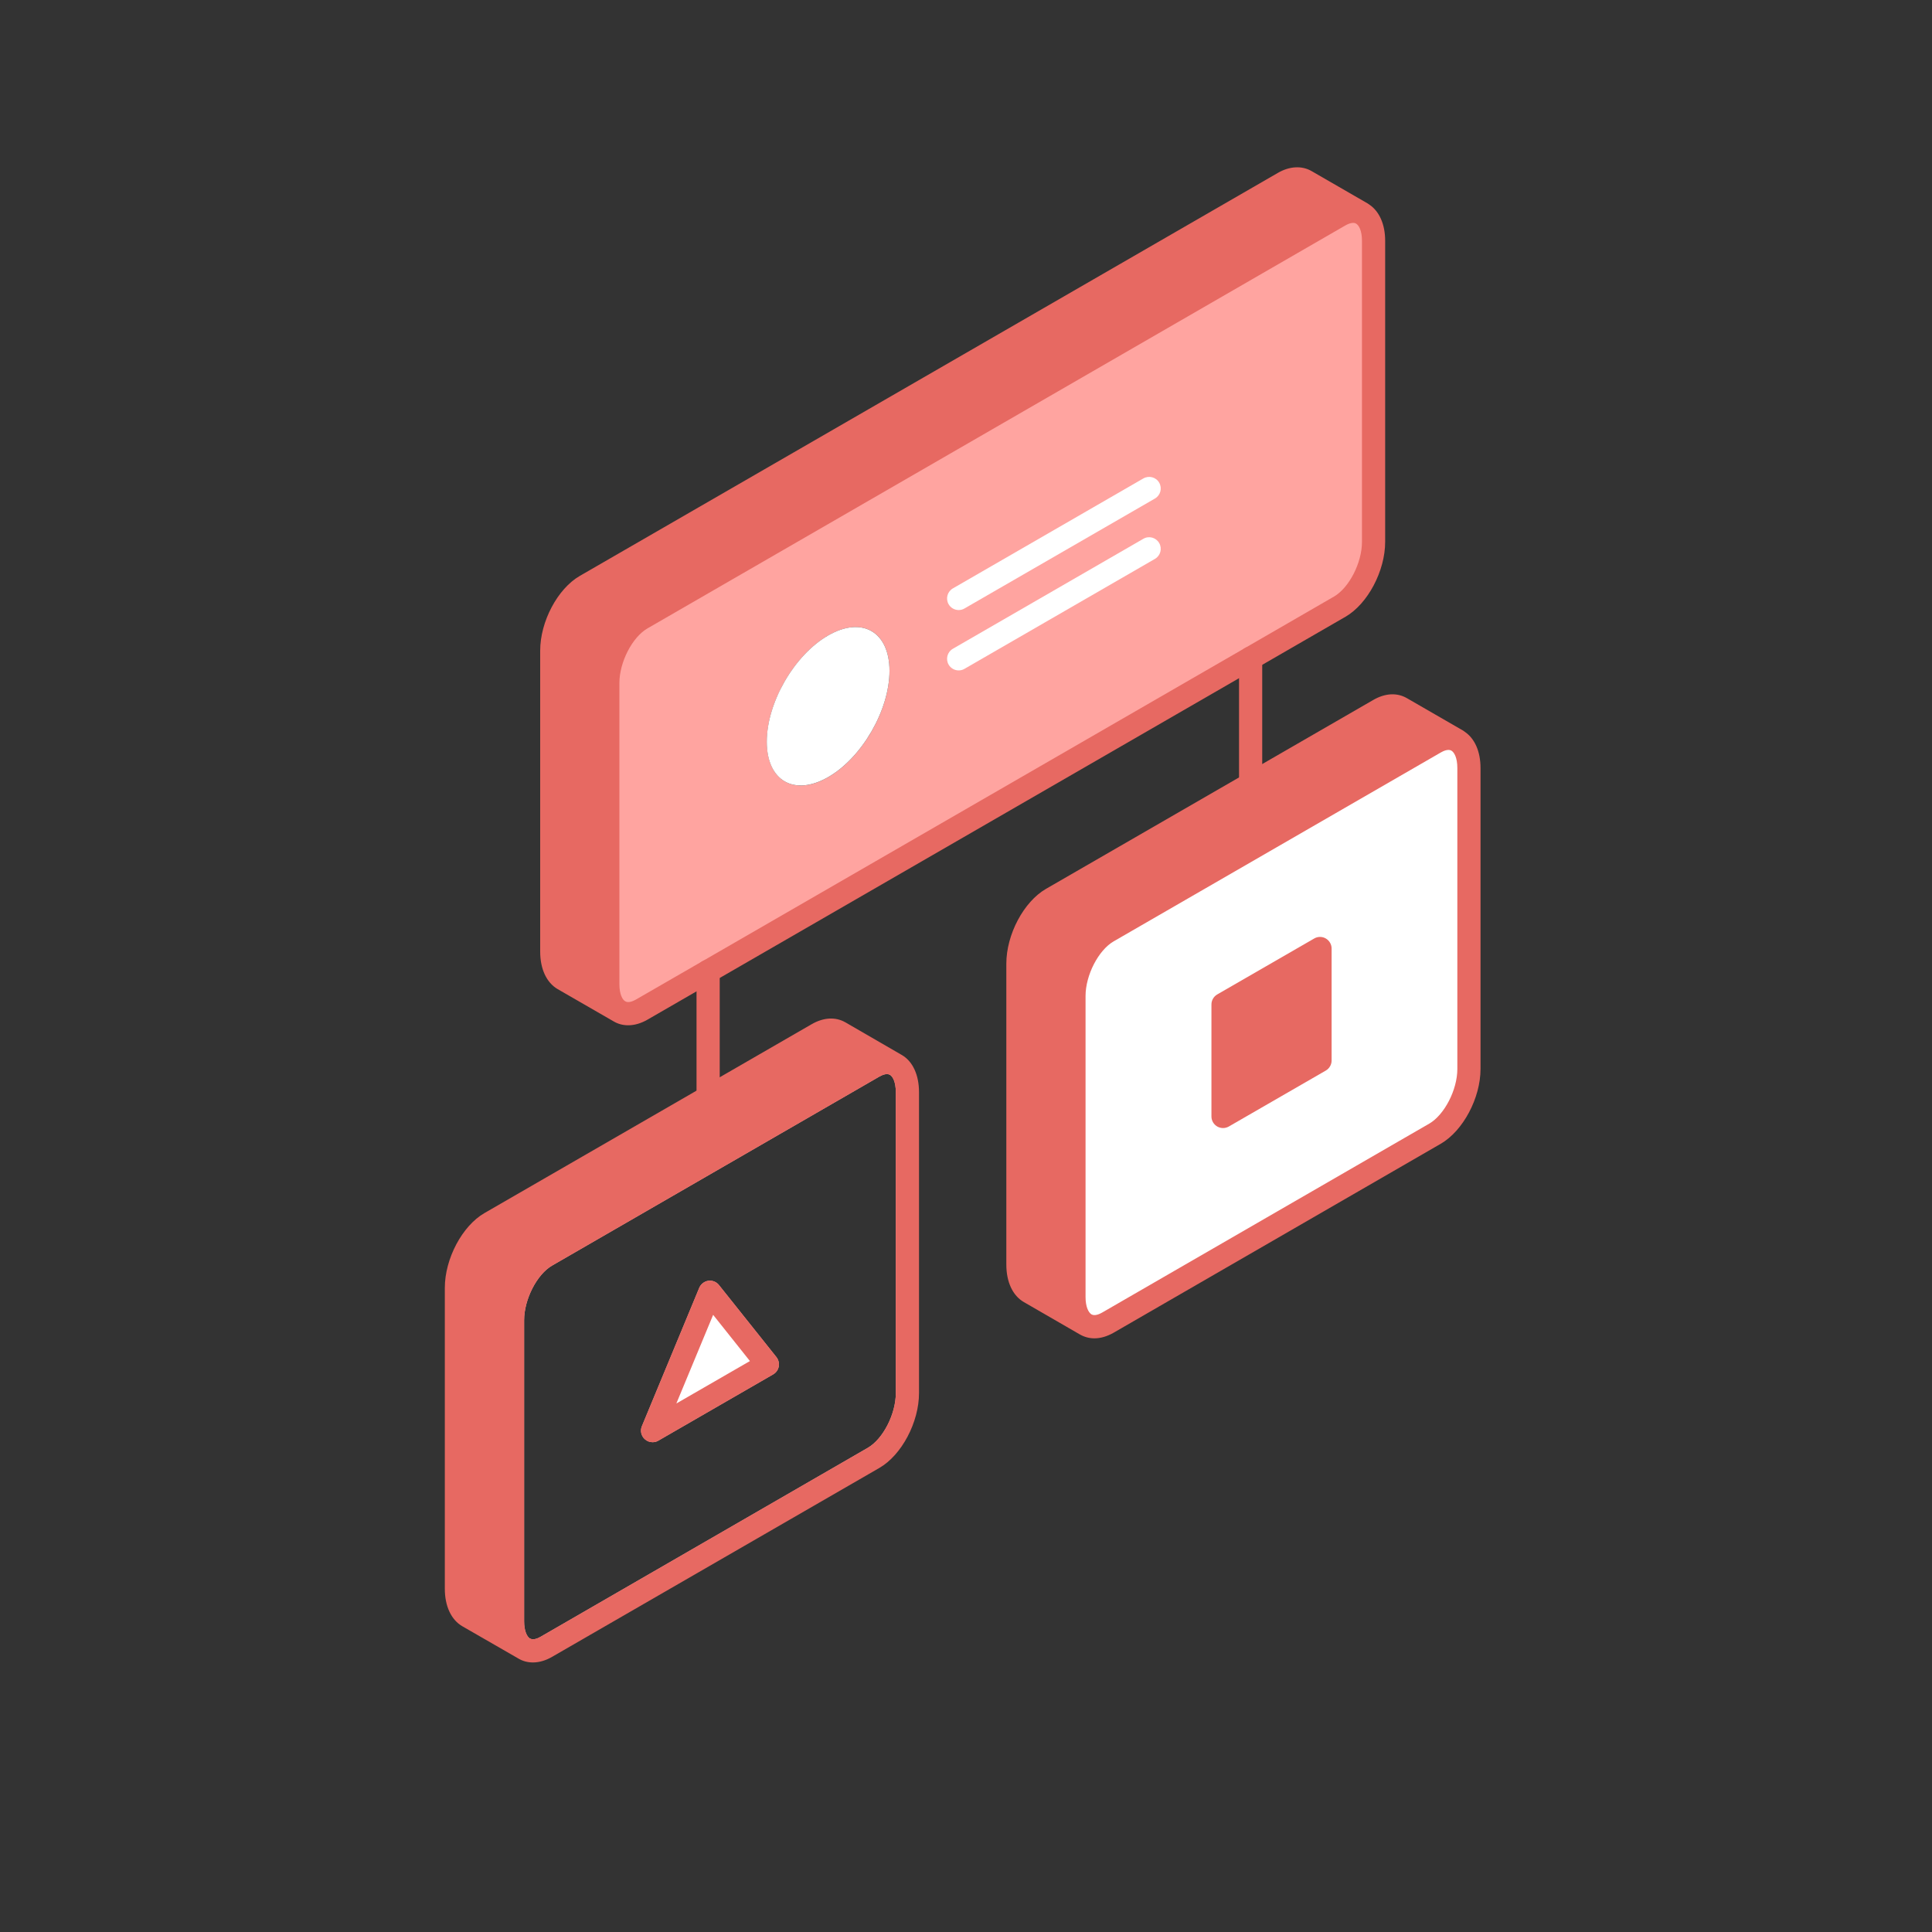
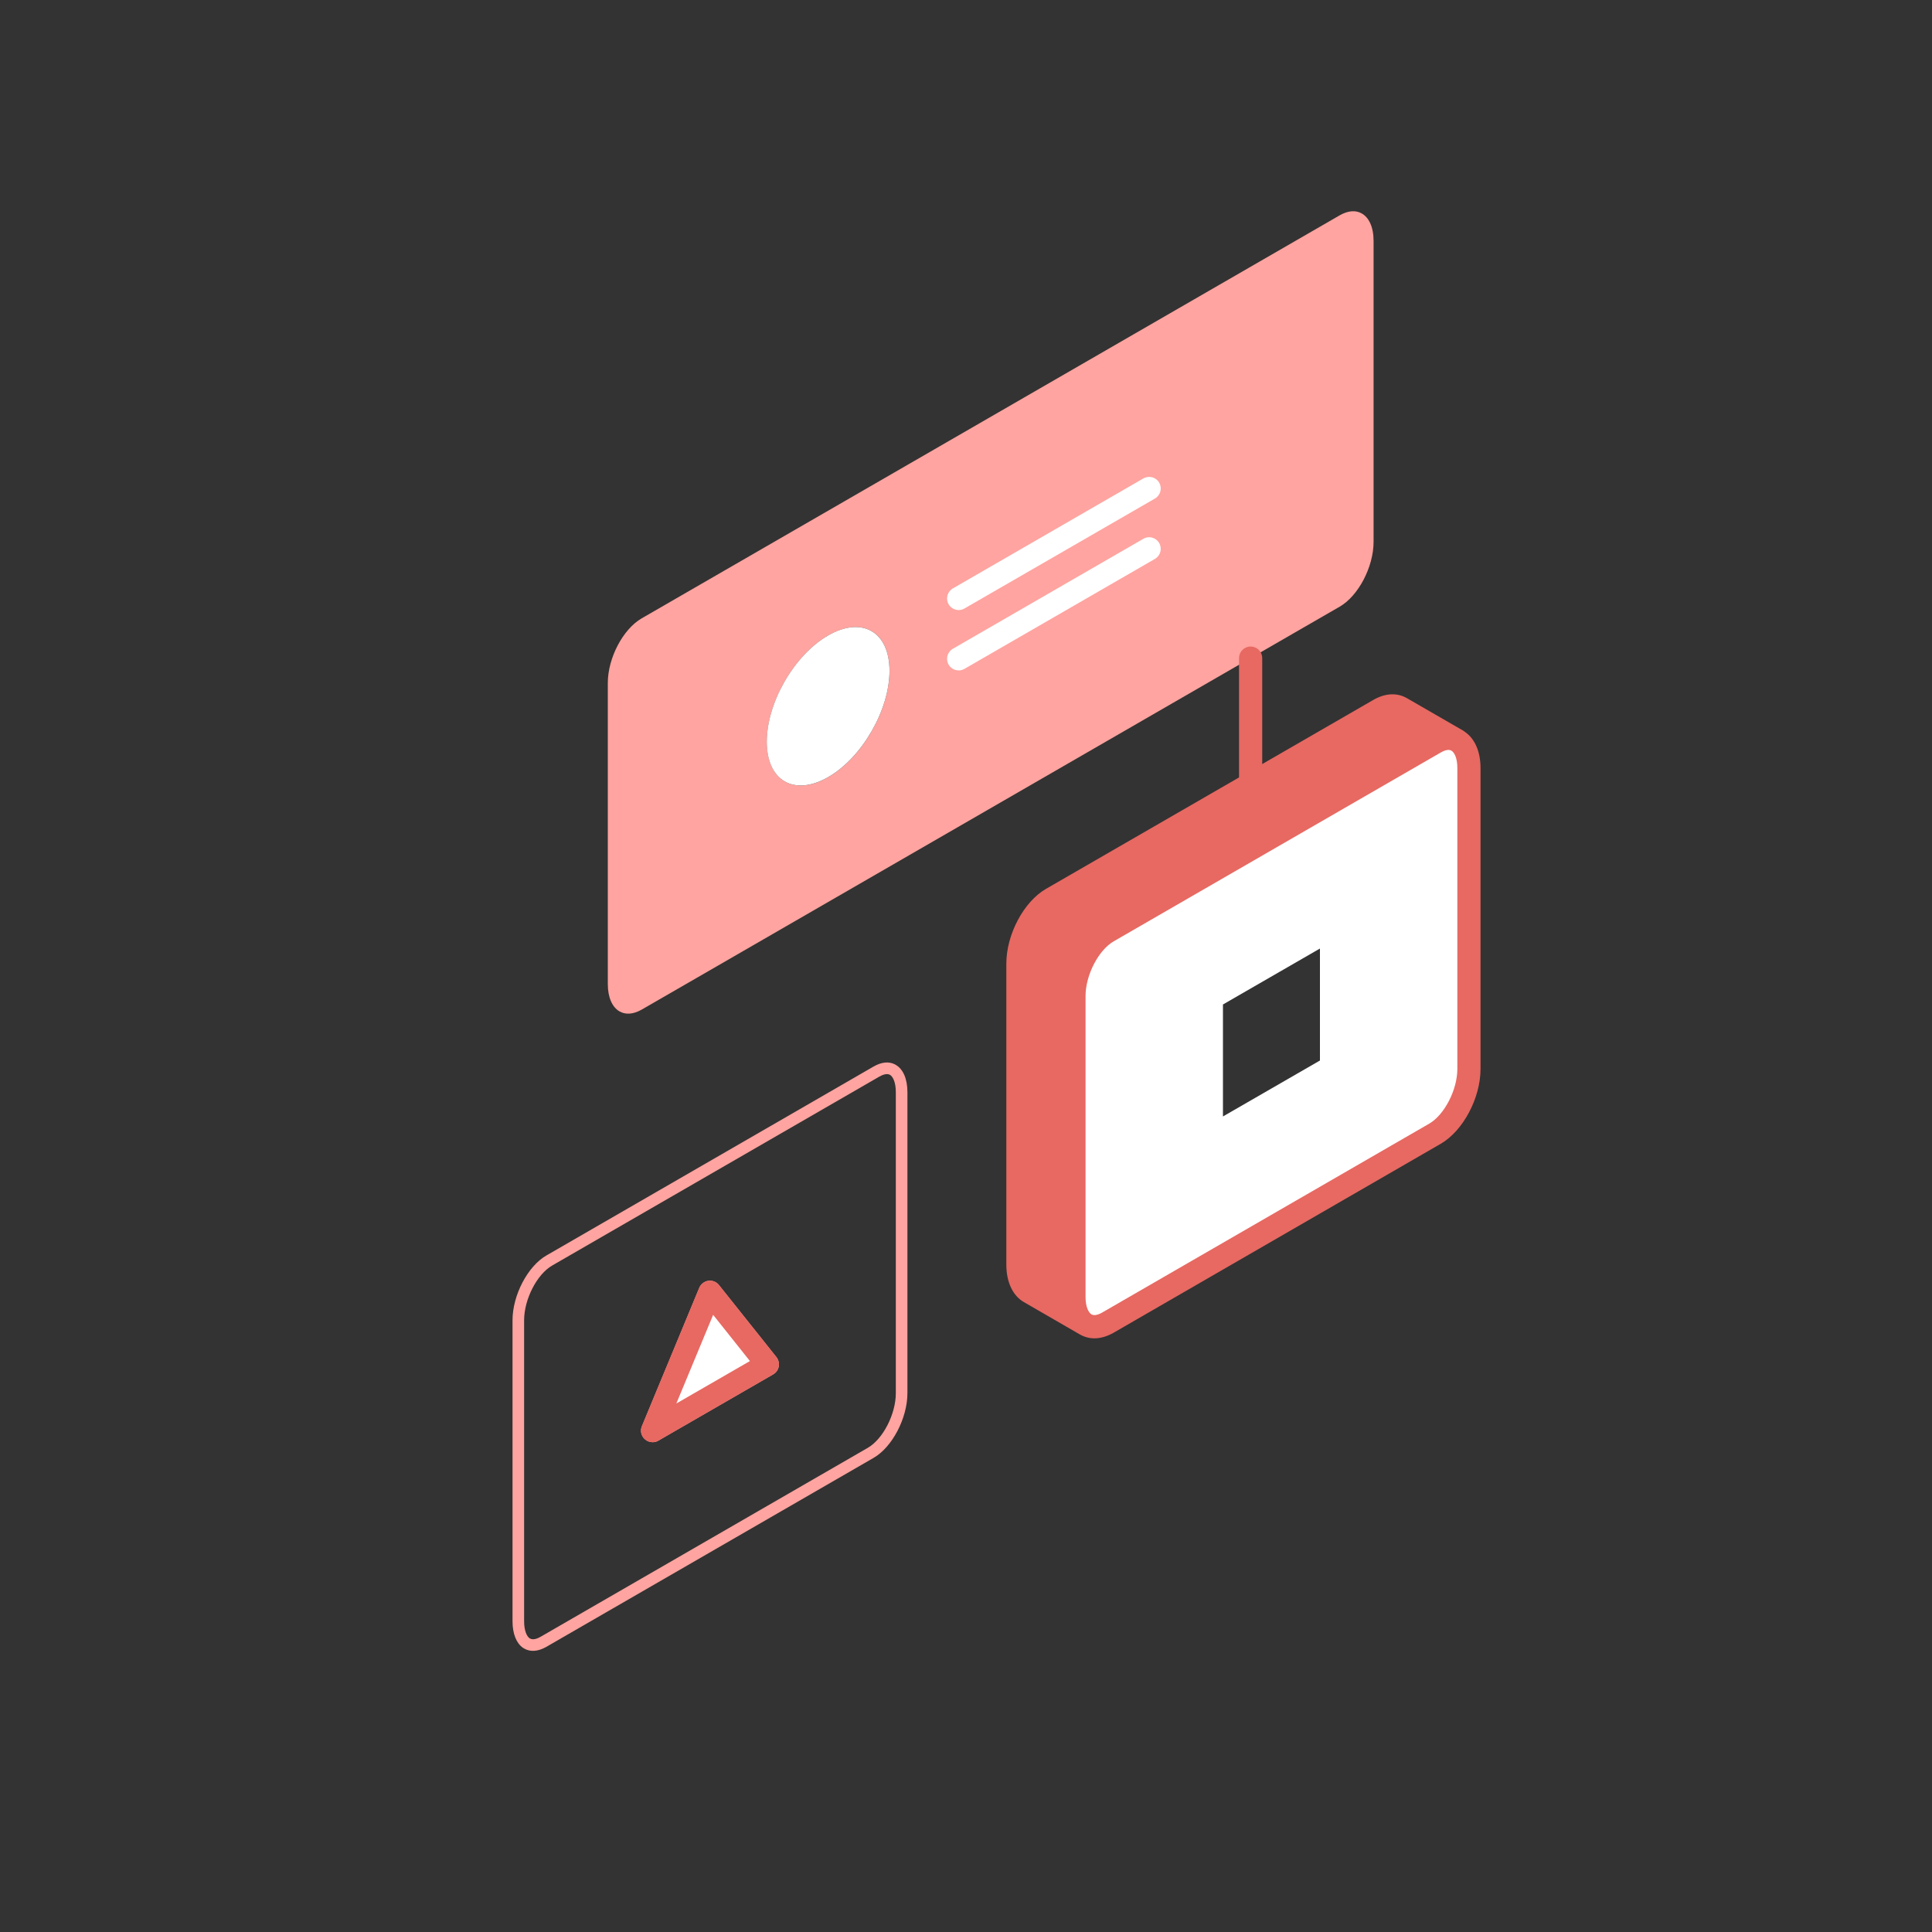
<svg xmlns="http://www.w3.org/2000/svg" version="1.1" viewBox="0 0 250 250">
  <rect x="0" y="0" width="250" height="250" fill="#333333" stroke="none" />
  <defs>
    <style> .cls-1 { fill: #ffa4a0; } .cls-2 { fill: #e76962; } .cls-3 { fill: #fff; } </style>
  </defs>
  <g>
    <g id="Layer_1">
      <g>
        <path class="cls-3" d="M188.5,95.8c-.76-.41-1.74-.35-2.81.27l-42.33,24.44c-2.42,1.4-4.39,5.14-4.39,8.37v38.95c0,1.65.52,2.85,1.34,3.44l.18.11c.77.44,1.77.4,2.87-.23l42.33-24.45c2.43-1.4,4.39-5.14,4.39-8.37v-38.95c0-1.8-.61-3.06-1.58-3.58ZM158.25,144.47v-14.49l12.55-7.24v14.49l-12.55,7.24Z" />
        <path class="cls-1" d="M176.17,27.6c-.76-.42-1.74-.35-2.81.26l-90.32,52.15c-2.43,1.4-4.39,5.14-4.39,8.37v38.95c0,1.77.59,3.01,1.51,3.54.77.45,1.78.4,2.88-.23l7.09-4.09,2.79-1.61,67.41-38.92,2.79-1.61,10.24-5.91c2.42-1.4,4.38-5.15,4.38-8.38V31.17c0-1.8-.61-3.06-1.57-3.57ZM99.23,95.98c0-5.07,3.55-11.22,7.94-13.75,4.39-2.54,7.93-.48,7.93,4.58s-3.54,11.22-7.93,13.75c-4.39,2.53-7.94.48-7.94-4.58Z" />
        <path class="cls-1" d="M115.9,137.79l-.12-.07c-.75-.38-1.7-.31-2.74.29l-42.34,24.45c-2.42,1.39-4.38,5.15-4.38,8.38v38.94c0,1.66.51,2.85,1.34,3.44l.17.1c.77.45,1.77.41,2.87-.22l42.34-24.45c2.42-1.39,4.38-5.15,4.38-8.38v-38.94c0-1.78-.59-3.02-1.52-3.54ZM115.92,180.27c0,2.71-1.66,5.95-3.63,7.08l-42.34,24.45c-.33.19-.94.47-1.37.22l-.06-.03c-.34-.25-.7-.95-.7-2.21v-38.94c0-2.71,1.66-5.95,3.63-7.08l42.34-24.45c.32-.18.9-.45,1.32-.25l.04.02s0,.01.02.01c.34.2.75.9.75,2.24v38.94ZM93.04,166.29c-.33-.42-.85-.63-1.38-.56-.52.08-.97.42-1.18.92l-7.42,17.9c-.25.59-.09,1.28.4,1.7.28.25.63.37.98.37.26,0,.52-.06.75-.2l14.85-8.57c.38-.22.65-.59.73-1.02.08-.43-.03-.87-.3-1.22l-7.43-9.32ZM84.44,185.12l7.43-17.9,7.42,9.33-14.85,8.57Z" />
        <path class="cls-3" d="M115.9,137.79l-.12-.07s.08.04.12.07Z" />
        <path class="cls-3" d="M115.1,86.81c0,5.06-3.55,11.23-7.94,13.75s-7.94.48-7.94-4.58,3.55-11.22,7.94-13.75c4.39-2.54,7.94-.48,7.94,4.58Z" />
        <polygon class="cls-3" points="91.87 167.22 99.29 176.55 84.44 185.12 91.87 167.22" />
        <path class="cls-3" d="M124.05,78.94c-.52,0-1.02-.27-1.3-.75-.41-.72-.17-1.63.55-2.05l24.65-14.23c.72-.41,1.64-.17,2.05.55.41.72.17,1.63-.55,2.05l-24.65,14.23c-.24.14-.49.2-.75.2Z" />
        <path class="cls-3" d="M124.05,86.75c-.52,0-1.02-.27-1.3-.75-.41-.72-.17-1.63.55-2.05l24.65-14.23c.72-.42,1.63-.17,2.05.55.41.72.17,1.63-.55,2.05l-24.65,14.23c-.24.14-.49.2-.75.2Z" />
        <path class="cls-2" d="M100.47,175.61l-7.43-9.32c-.33-.42-.85-.63-1.38-.56-.52.08-.97.42-1.18.92l-7.42,17.9c-.25.59-.09,1.28.4,1.7.28.25.63.37.98.37.26,0,.52-.06.75-.2l14.85-8.57c.38-.22.65-.59.73-1.02.08-.43-.03-.87-.3-1.22ZM87.52,181.61l4.76-11.47,4.76,5.98-9.52,5.49Z" />
-         <path class="cls-2" d="M171.56,121.44c-.46-.27-1.04-.27-1.5,0l-12.55,7.24c-.46.27-.75.76-.75,1.3v14.49c0,.54.29,1.03.75,1.3.23.13.49.2.75.2s.52-.07.75-.2l12.55-7.24c.46-.27.75-.76.75-1.3v-14.49c0-.54-.29-1.03-.75-1.3Z" />
-         <path class="cls-2" d="M177.17,26.46c-.06-.04-.12-.09-.19-.13l-7.26-4.19c-1.26-.73-2.86-.64-4.36.23l-90.33,52.15c-2.88,1.66-5.13,5.91-5.13,9.67v38.95c0,2.24.82,4.01,2.26,4.85l7.25,4.18c.58.34,1.21.5,1.88.5.8,0,1.65-.24,2.5-.73l6.34-3.66,3-1.73,67.2-38.79,3-1.73,10.79-6.23c2.87-1.67,5.12-5.92,5.12-9.68V31.17c0-2.14-.75-3.83-2.07-4.71ZM172.61,77.2l-11.61,6.71-70.21,40.53-8.5,4.9c-.33.19-.96.48-1.38.23-.37-.21-.76-.91-.76-2.24v-38.95c0-2.69,1.66-5.93,3.64-7.07l90.32-52.15c.37-.21.72-.32.99-.32.14,0,.25.02.35.08.38.2.79.9.79,2.25v38.95c0,2.7-1.66,5.94-3.63,7.08Z" />
-         <path class="cls-2" d="M116.72,136.53s-.03-.02-.05-.03c0-.01-.01-.01-.02-.01l-7.24-4.19c-1.28-.74-2.83-.66-4.38.23l-11.9,6.87-3,1.73-27.44,15.84c-2.88,1.66-5.13,5.91-5.13,9.67v38.95c0,2.25.83,4.02,2.27,4.85l7.26,4.18c.57.34,1.21.5,1.87.5.8,0,1.65-.24,2.49-.73l42.34-24.44c2.88-1.66,5.13-5.91,5.13-9.68v-38.94c0-2.22-.8-3.97-2.2-4.8ZM112.29,187.35l-42.34,24.45c-.33.19-.94.47-1.37.22l-.06-.03c-.34-.25-.7-.95-.7-2.21v-38.94c0-2.71,1.66-5.95,3.63-7.08l42.34-24.45c.32-.18.9-.45,1.32-.25l.04.02s0,.01.02.01c.34.2.75.9.75,2.24v38.94c0,2.71-1.66,5.95-3.63,7.08Z" />
        <path class="cls-2" d="M189.52,94.68c-.07-.06-.13-.11-.21-.15l-7.26-4.19c-1.28-.74-2.83-.65-4.36.24l-14.36,8.29-3,1.73-24.98,14.42c-2.88,1.66-5.13,5.91-5.13,9.67v38.95c0,2.26.83,4.02,2.27,4.85l7.25,4.19c.58.33,1.21.5,1.88.5.8,0,1.65-.25,2.49-.73l42.33-24.45c2.88-1.67,5.14-5.91,5.14-9.67v-38.95c0-2.14-.75-3.83-2.06-4.7ZM184.94,145.4l-42.33,24.45c-.33.19-.95.47-1.37.23l-.06-.04c-.35-.26-.71-.97-.71-2.21v-38.95c0-2.7,1.67-5.93,3.64-7.07l42.33-24.44c.33-.19.93-.47,1.35-.25.38.21.79.91.79,2.26v38.95c0,2.69-1.67,5.93-3.64,7.07Z" />
-         <path class="cls-2" d="M91.63,147.66c-.83,0-1.5-.67-1.5-1.5v-20.48c0-.83.67-1.5,1.5-1.5s1.5.67,1.5,1.5v20.48c0,.83-.67,1.5-1.5,1.5Z" />
        <path class="cls-2" d="M161.83,107.63c-.83,0-1.5-.67-1.5-1.5v-20.97c0-.83.67-1.5,1.5-1.5s1.5.67,1.5,1.5v20.97c0,.83-.67,1.5-1.5,1.5Z" />
      </g>
    </g>
  </g>
</svg>